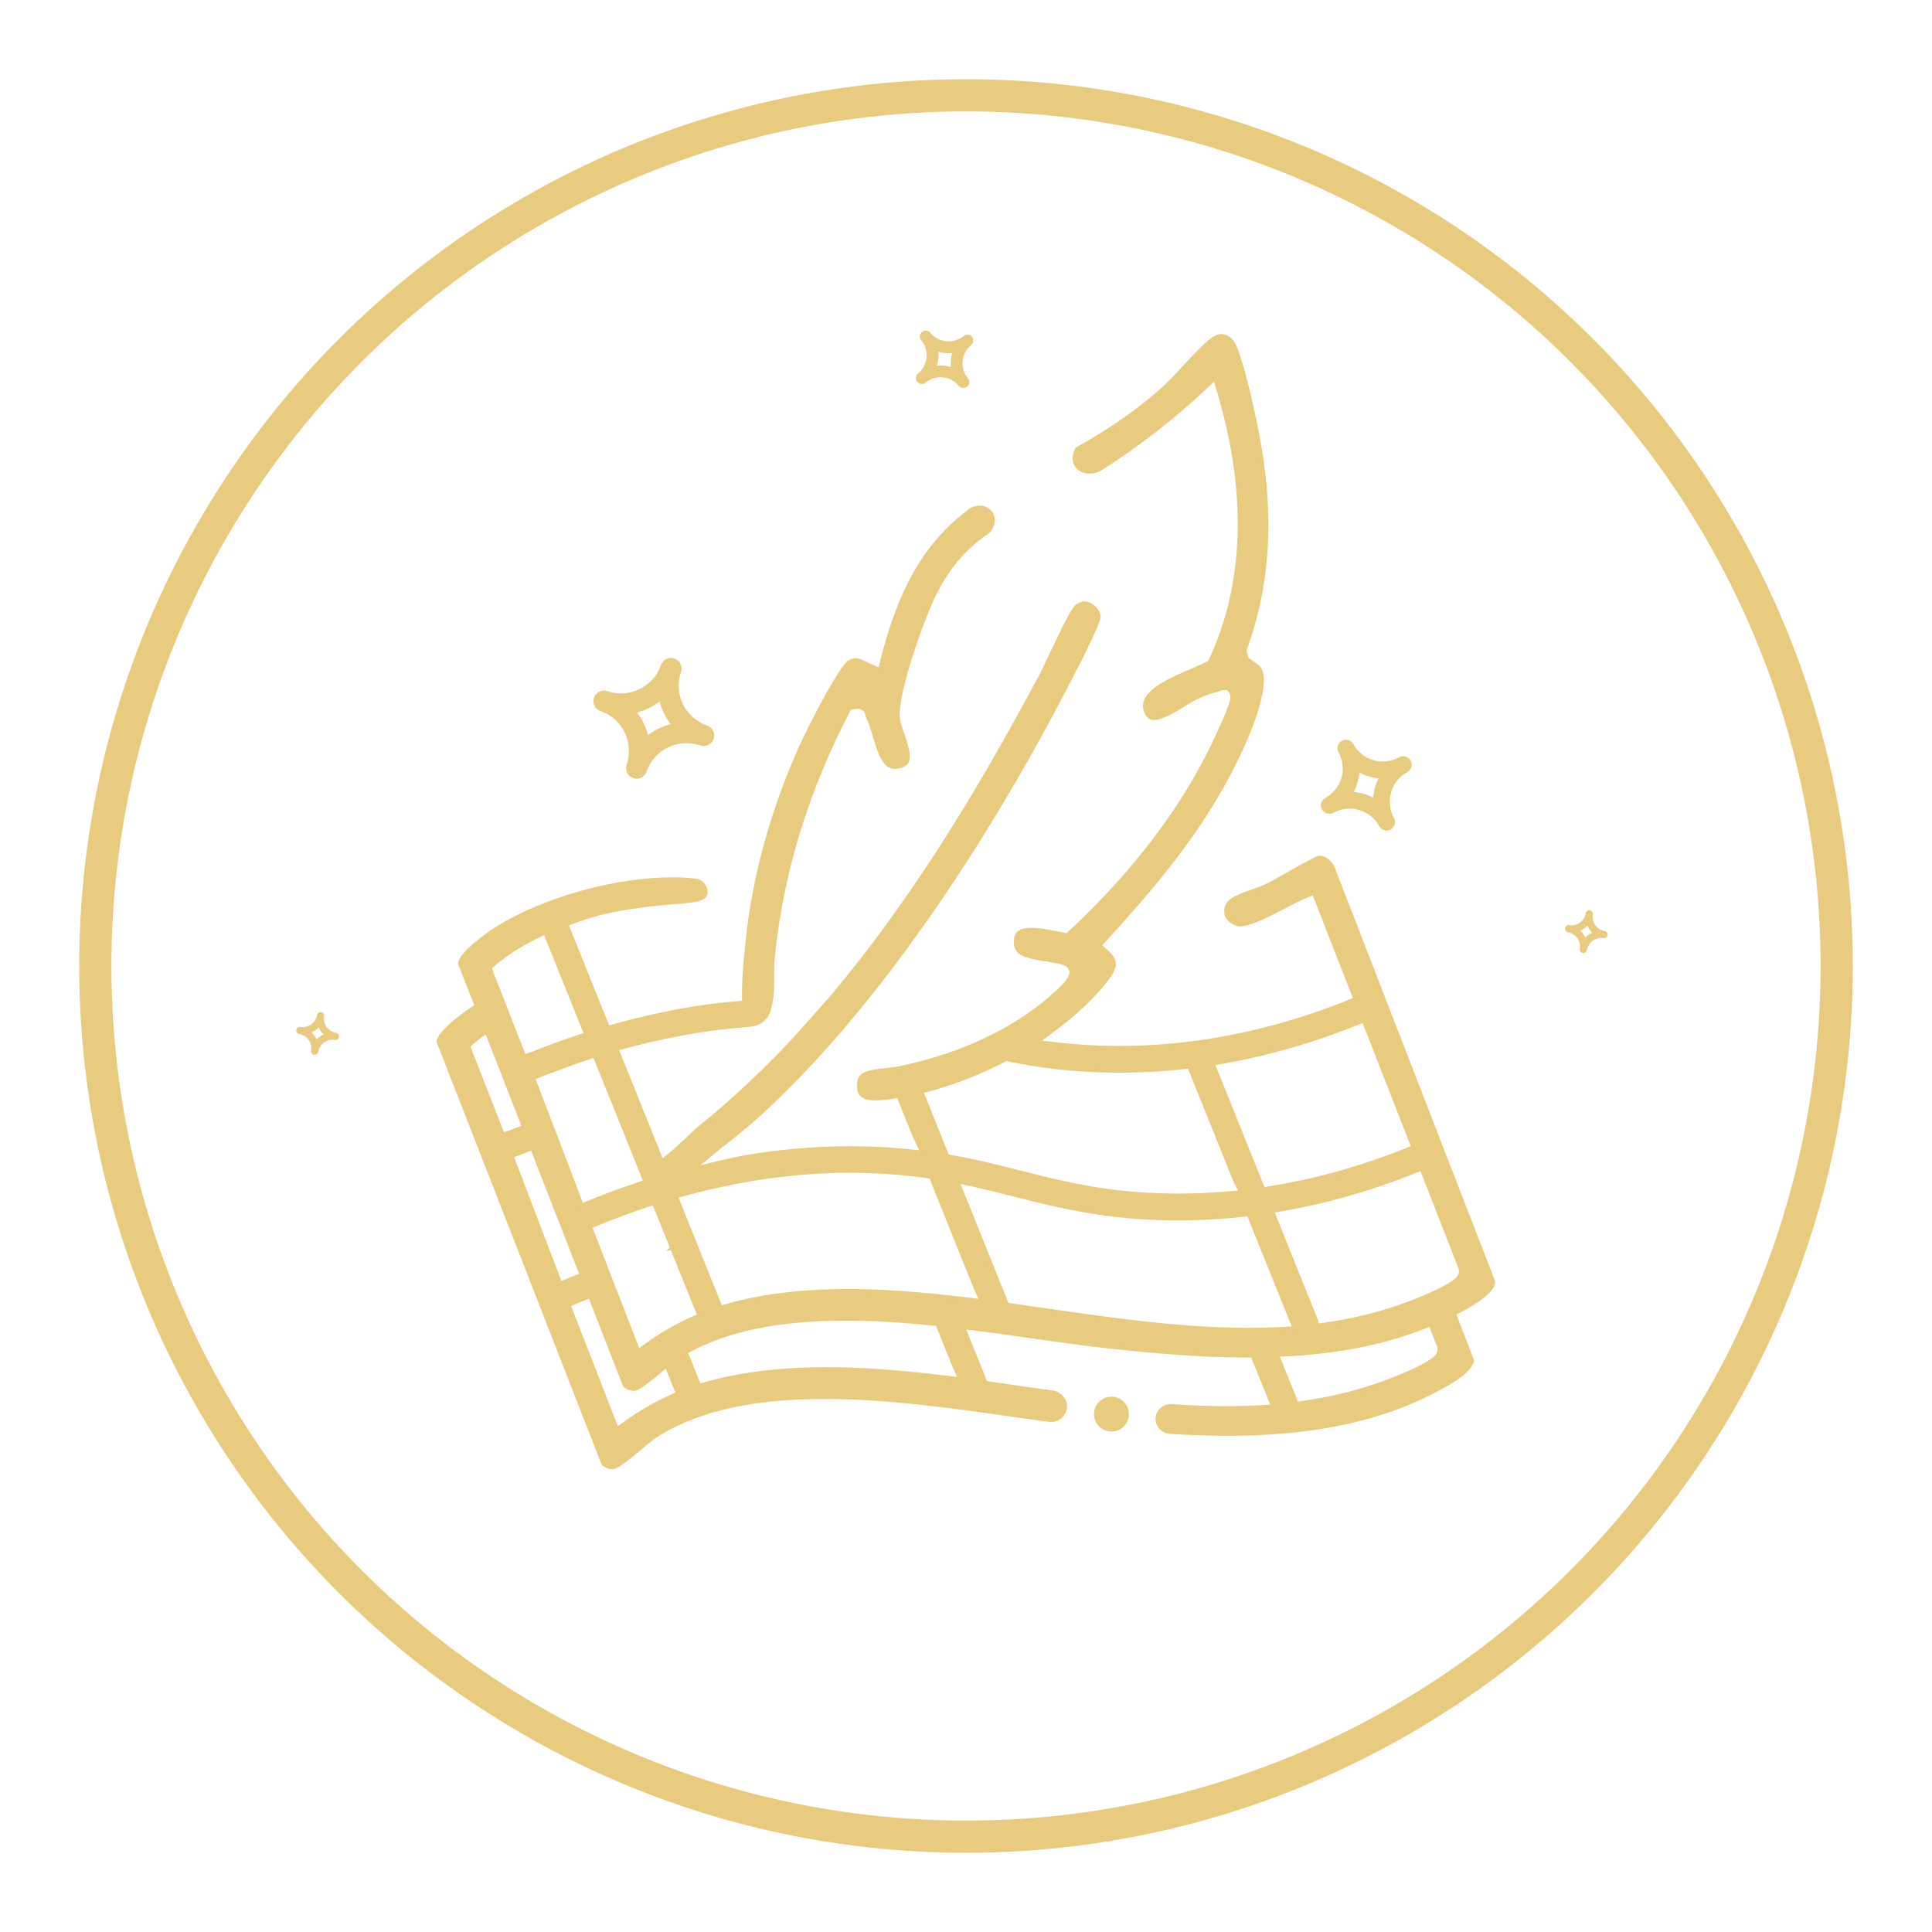
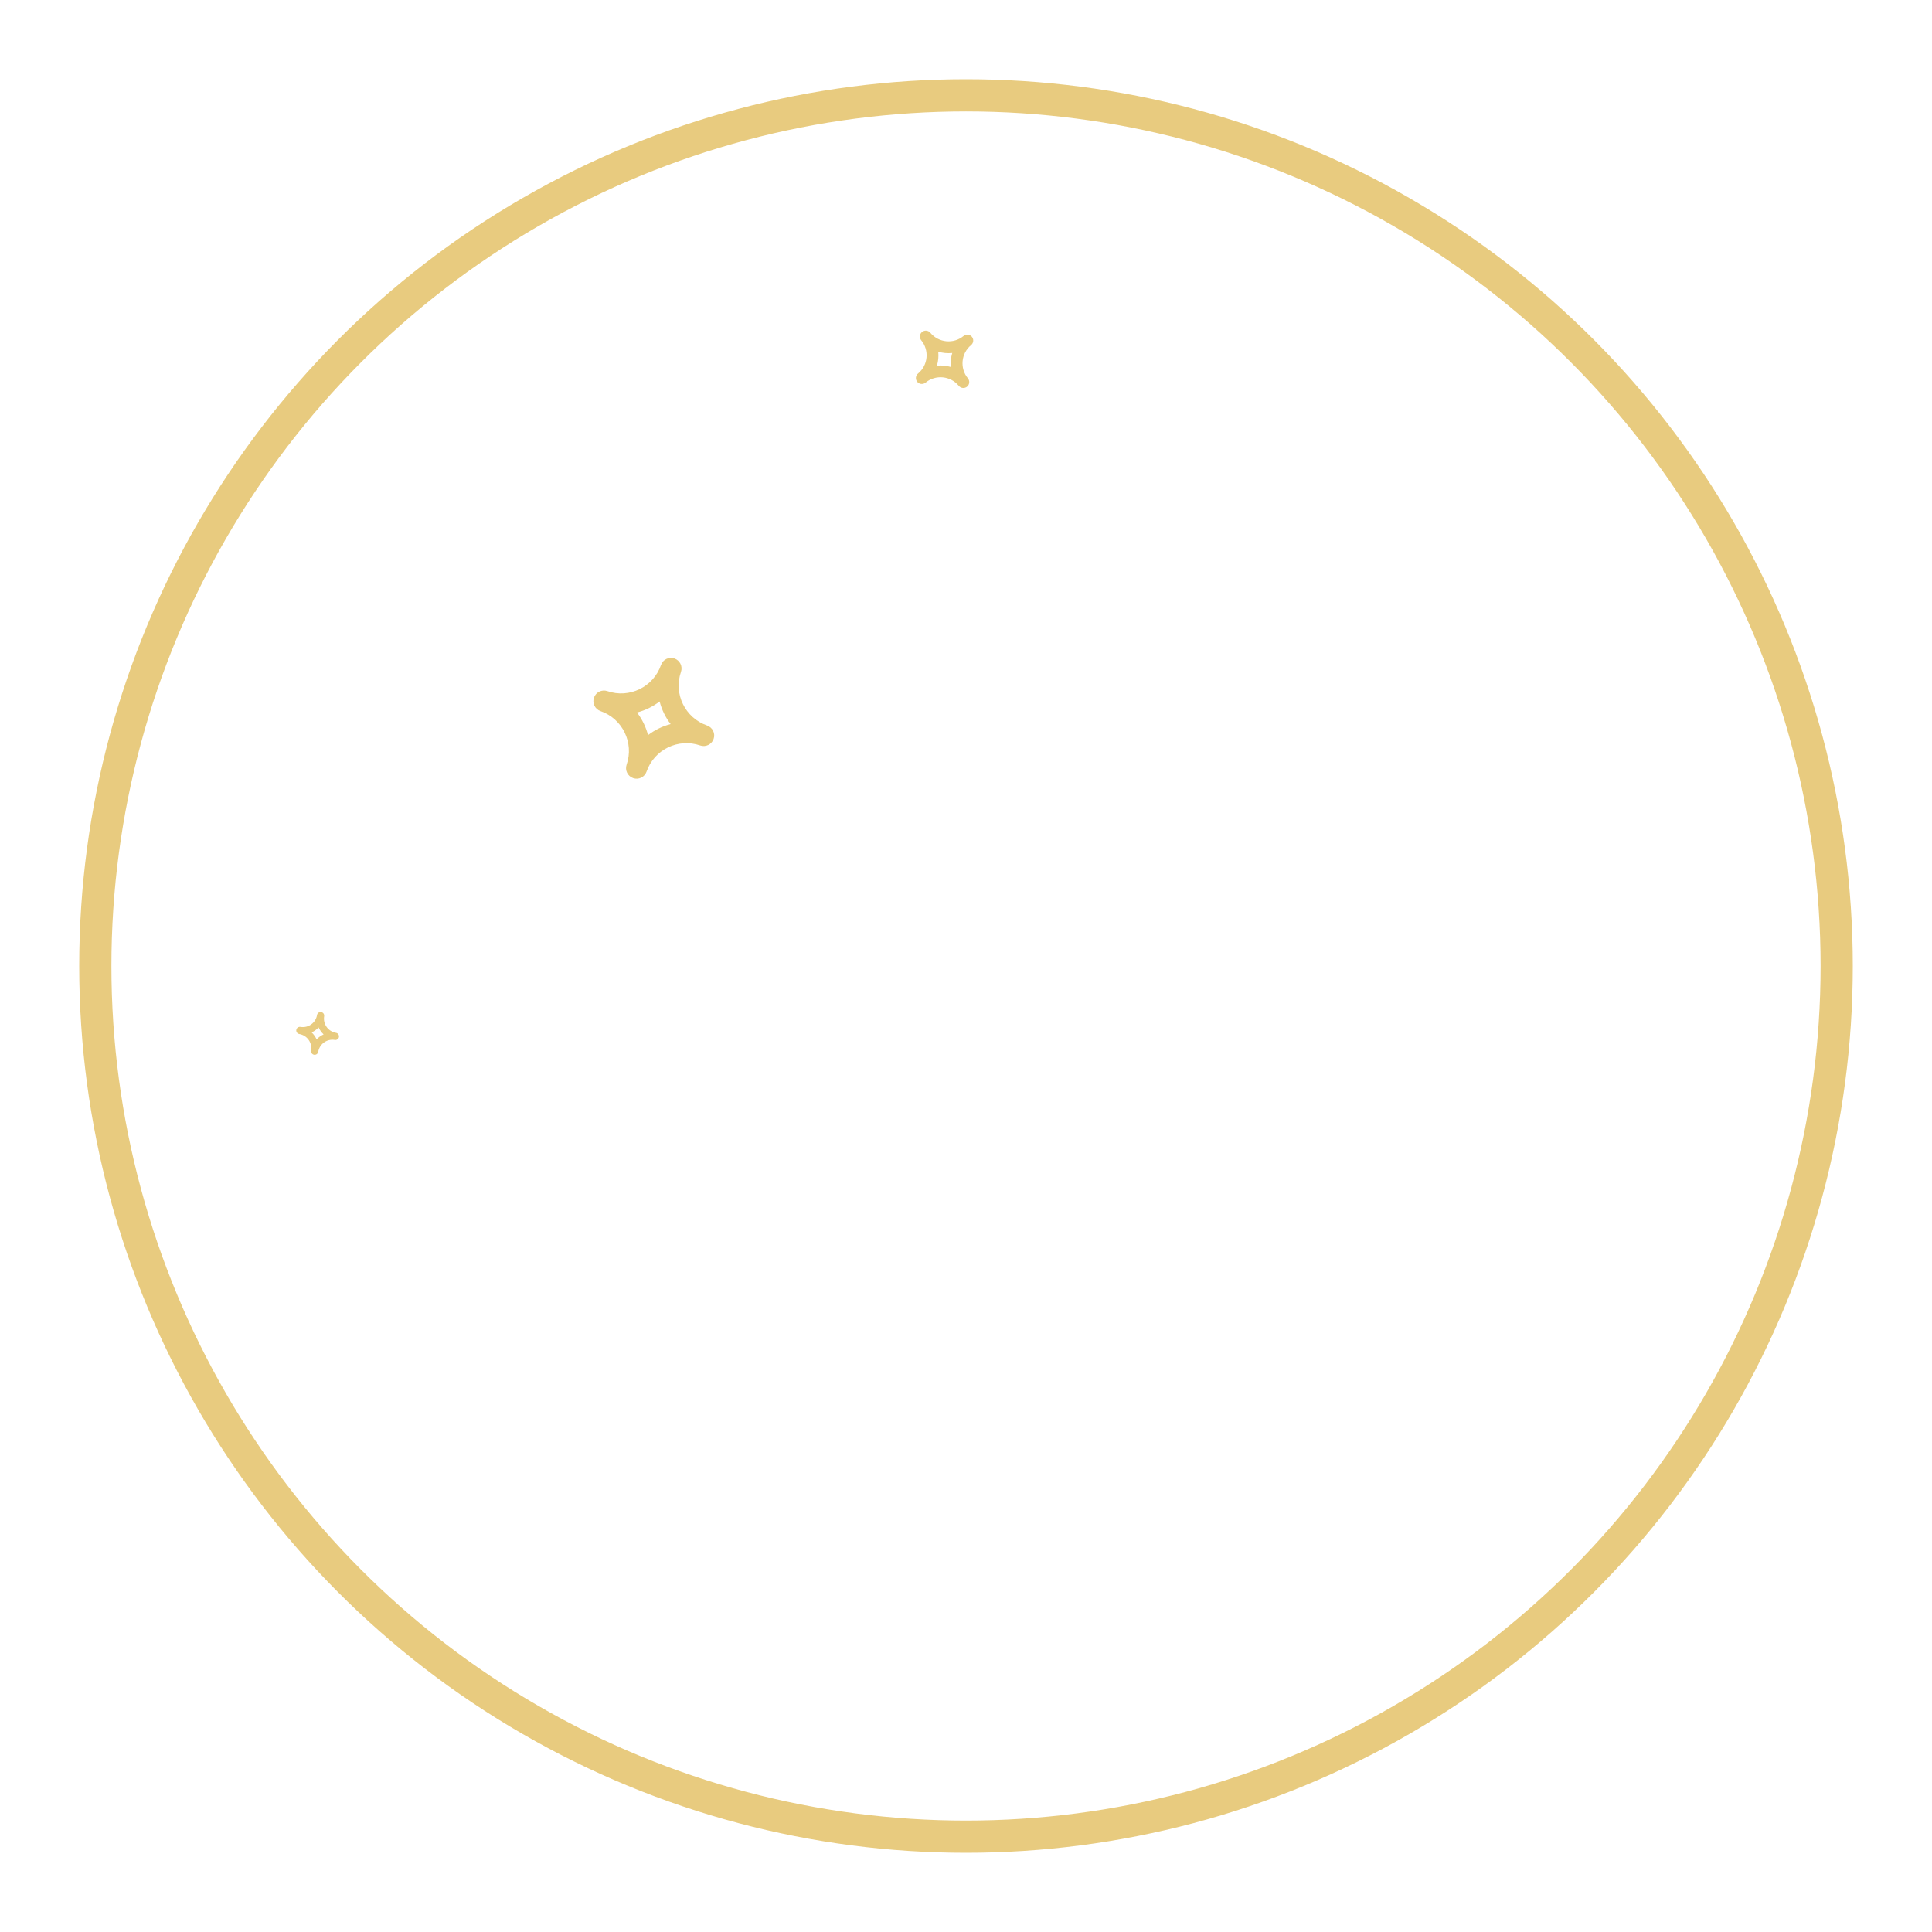
<svg xmlns="http://www.w3.org/2000/svg" id="Layer_1" data-name="Layer 1" viewBox="0 0 600 600">
  <defs>
    <style>
      .cls-1 {
        fill: none;
        stroke-linecap: round;
        stroke-linejoin: round;
        stroke-width: 10px;
      }

      .cls-1, .cls-2 {
        stroke: #e8cb7f;
      }

      .cls-2 {
        stroke-miterlimit: 10;
      }

      .cls-2, .cls-3 {
        fill: #e8cb7f;
      }
    </style>
  </defs>
  <circle class="cls-1" cx="300" cy="300" r="270.4" />
  <path class="cls-3" d="M221.62,229.48c.6-1.71-.32-3.57-2.03-4.17-6.83-2.36-10.47-9.83-8.11-16.65.59-1.71-.32-3.57-2.03-4.17-1.71-.6-3.57.32-4.17,2.03-2.36,6.83-9.83,10.47-16.65,8.11-1.71-.59-3.57.32-4.17,2.03-.6,1.71.32,3.57,2.03,4.17,6.83,2.36,10.47,9.83,8.11,16.65-.59,1.71.32,3.57,2.03,4.17,1.71.6,3.57-.32,4.17-2.03,2.36-6.83,9.83-10.47,16.65-8.11,1.71.59,3.57-.32,4.17-2.03ZM201.25,228.29c-.66-2.55-1.83-4.93-3.42-7.02,2.55-.66,4.93-1.83,7.02-3.42.66,2.55,1.82,4.93,3.42,7.02-2.55.66-4.93,1.83-7.02,3.42Z" />
-   <path class="cls-3" d="M438.08,236.23c-.7-1.27-2.29-1.73-3.56-1.03-5.07,2.79-11.46.94-14.24-4.13-.7-1.27-2.29-1.73-3.56-1.03-1.27.7-1.73,2.29-1.03,3.56,2.79,5.07.94,11.46-4.13,14.24-1.27.7-1.73,2.29-1.03,3.56.7,1.27,2.29,1.73,3.56,1.03,5.07-2.79,11.46-.94,14.24,4.13.7,1.27,2.29,1.73,3.56,1.03,1.27-.7,1.73-2.29,1.03-3.56-2.79-5.07-.94-11.46,4.13-14.24,1.27-.7,1.73-2.29,1.03-3.56ZM426.43,247.69c-1.87-.98-3.91-1.56-6.01-1.74.98-1.87,1.56-3.91,1.74-6.01,1.87.98,3.91,1.57,6.01,1.74-.98,1.87-1.56,3.91-1.74,6.01Z" />
  <path class="cls-3" d="M301.83,104.59c-.64-.78-1.8-.89-2.58-.25-3.12,2.57-7.74,2.13-10.32-.99-.64-.78-1.8-.89-2.58-.25-.78.64-.89,1.8-.25,2.58,2.57,3.12,2.13,7.74-.99,10.32-.78.64-.89,1.8-.25,2.58.64.78,1.8.89,2.58.25,3.12-2.57,7.74-2.13,10.32.99.64.78,1.8.89,2.58.25.78-.64.89-1.8.25-2.58-2.57-3.12-2.13-7.74.99-10.32.78-.64.89-1.8.25-2.58ZM295.32,113.97c-1.41-.43-2.89-.56-4.35-.41.43-1.41.56-2.89.41-4.35,1.41.43,2.89.57,4.35.41-.43,1.41-.56,2.89-.41,4.35Z" />
-   <path class="cls-3" d="M499.27,290.44c.1-.61-.31-1.19-.92-1.29-2.44-.41-4.09-2.72-3.68-5.15.1-.61-.31-1.19-.92-1.29-.61-.1-1.19.31-1.29.92-.41,2.44-2.72,4.09-5.15,3.68-.61-.1-1.19.31-1.29.92-.1.61.31,1.19.92,1.29,2.44.41,4.09,2.72,3.68,5.15-.1.61.31,1.19.92,1.29.61.1,1.19-.31,1.29-.92.41-2.44,2.72-4.09,5.15-3.68.61.1,1.19-.31,1.29-.92ZM492.33,291.19c-.37-.82-.9-1.56-1.55-2.17.82-.37,1.56-.9,2.17-1.55.37.82.89,1.56,1.55,2.17-.82.37-1.56.9-2.17,1.55Z" />
  <path class="cls-3" d="M105.27,322.04c.1-.61-.31-1.19-.92-1.29-2.44-.41-4.09-2.72-3.68-5.15.1-.61-.31-1.19-.92-1.29-.61-.1-1.19.31-1.29.92-.41,2.44-2.72,4.09-5.15,3.68-.61-.1-1.19.31-1.29.92-.1.61.31,1.19.92,1.29,2.44.41,4.09,2.72,3.68,5.15-.1.61.31,1.19.92,1.29.61.1,1.19-.31,1.29-.92.41-2.44,2.72-4.09,5.15-3.68.61.1,1.19-.31,1.29-.92ZM98.33,322.79c-.37-.82-.9-1.56-1.55-2.17.82-.37,1.56-.9,2.17-1.55.37.82.89,1.56,1.55,2.17-.82.37-1.56.9-2.17,1.55Z" />
-   <path class="cls-2" d="M414.24,269.98h0c-.65-1.65-2.19-3.63-4.42-3.76h-.1s-.09.03-.09.03c-1.57.53-6.95,3.57-10.16,5.39l-.74.42c-2.27,1.29-4.23,2.39-5.31,2.91-1.45.7-3.11,1.27-4.58,1.77-6.24,2.15-8.88,3.52-7.97,7.55.28,1.28,2.61,2.91,4.17,2.91,3.32-.06,8.99-3.02,13.56-5.4l.1-.05c2.55-1.33,4.96-2.58,6.95-3.38l2.33-.92,12.81,32.78-2.29.93c-1.35.55-2.78,1.1-4.24,1.64-2.28.86-4.65,1.71-7.06,2.52-.41.14-.82.28-1.23.41l-.65.21c-3.97,1.29-8.01,2.47-12.02,3.49-5.62,1.46-11.46,2.68-17.38,3.62-.41.07-.82.13-1.23.2l-.92.14c-3.61.53-7.19.95-10.65,1.24-.75.08-1.49.14-2.21.19-6.28.48-12.69.62-18.87.42-3.19-.1-6.18-.28-8.92-.53-1.35-.11-2.8-.26-4.55-.46l-6.25-.7,5.03-3.78c.83-.62,1.65-1.25,2.46-1.88l.21-.18c3.25-2.53,6.24-5.22,8.9-8,1.14-1.18,2.22-2.38,3.31-3.68.72-.85,1.31-1.58,1.78-2.22,1.44-1.94,2.08-3.39,2.02-4.56-.02-.44-.09-1.79-2.54-3.96l-1.9-1.68,1.72-1.88c13.2-14.43,26.76-30.23,36.56-47.99,9.33-16.9,13.85-30.95,11.51-35.79-.4-.81-1.29-1.42-2.35-2.13l-.35-.24c-.23-.15-.46-.31-.68-.47l-.67-.49-.77-2.53.28-.78c7.38-20.42,8.53-42.48,3.51-67.49-.89-4.41-3.6-17.84-6.6-25.7-.93-2.42-2.56-3.87-4.36-3.87-1.08,0-2.27.51-3.42,1.47-2.39,1.98-4.98,4.77-7.78,7.79-2.7,2.9-5.5,5.91-8.27,8.31-8.74,7.55-17.05,12.81-25.49,17.56-.97,1.73-1.12,3.75-.21,5.18,1.35,2.14,5.01,2.89,8.02.81,11.24-7.18,21.83-15.4,32.09-24.98l2.95-2.76,1.15,3.87c9.37,31.43,8.55,59.46-2.43,83.3l-.35.76-.74.39c-1.37.73-3.1,1.48-5.05,2.3-8.63,3.68-16.2,7.44-14.02,12.82.68,1.68,1.5,2.02,2.51,2.02,2.58,0,6.51-2.42,9.43-4.22,1.51-.93,2.93-1.81,4.15-2.36,2.17-.98,4.41-1.76,6.65-2.31l.11-.04c.21-.11.69-.35,1.34-.35l1.28.02.75.96c.83,1.06.54,2.21.32,3.06-.63,2.53-2.26,6.04-3.57,8.88l-.6,1.33c-9.66,21.36-25.09,42.02-45.87,61.41l-.92.86-1.24-.23c-.6-.11-1.26-.24-1.97-.39-2.85-.58-7.1-1.38-9.8-.93-2.18.39-2.69,1.36-2.91,2.36-.11.47-.17,1.04-.15,1.65.03,1.24.4,1.88.72,2.29.3.41.73.76,1.32,1.09,1.66.94,4.17,1.38,6.61,1.76l.82.13c2.08.33,4.23.66,6.08,1.38l.54.21.39.43c1.84,2,.08,4.32-1.89,6.33-.65.67-1.33,1.3-1.79,1.73l-.77.71c-1.27,1.16-2.55,2.24-3.92,3.31l-.84.64c-1.59,1.24-3.32,2.47-5.29,3.75-1.15.75-2.3,1.46-3.34,2.06-1.22.73-2.3,1.33-3.39,1.9-1.52.82-3.14,1.64-5.11,2.57-3.04,1.42-6.35,2.78-9.83,4.02l-.29.09c-1.31.46-2.74.93-4.35,1.43-.5.16-1.01.31-1.51.45-1.23.36-2.53.73-3.83,1.07l-2.29.57c-1.18.29-2.48.58-4.07.91-1.29.27-2.71.41-4.08.56l-.3.03c-.84.09-1.7.17-2.52.3-1.47.22-3.55.62-4.7,1.58-.53.45-.84.97-.98,1.68-.07.31-.11.66-.12,1.09v.21s.09.1.09.1v.99c.23,1.6.99,2.16,1.7,2.5.84.39,2.03.59,3.54.59,1.66,0,3.48-.25,5.05-.48l1.95-.29,5.26,13.04,2.12,4.28-5-.5c-.78-.08-1.56-.16-2.37-.22-1.02-.09-2.04-.16-3.06-.23-1.02-.07-2.03-.13-3.07-.17-.98-.05-1.98-.1-2.98-.13h0l-.76-.02h0c-1.6-.03-3.23-.07-4.84-.07h-.51c-1.34,0-2.69.02-4.03.05-5.61.14-11.18.52-16.56,1.12-.59.06-1.19.13-1.77.2l-.6.07c-4,.49-8.14,1.13-12.31,1.9l-12.92,3.04c2.81-2.31,5.62-4.61,8.43-6.92l.16-.12c.29-.21.56-.42.85-.65l.09-.06c1.39-1.09,2.92-2.33,4.97-4.01,1.98-1.63,3.76-3.14,4.88-4.14.09-.08.18-.16.24-.22l.12-.11c1.3-1.17,2.62-2.4,4.16-3.87,2.16-2.04,4.38-4.23,6.6-6.49,1.02-1.02,2.04-2.07,3.05-3.13l.11-.12c.92-.96,1.84-1.94,2.77-2.95.43-.45.86-.91,1.27-1.36l.46-.5c1.54-1.69,3.03-3.35,4.55-5.07,1-1.14,2-2.29,3-3.47.59-.67,1.15-1.35,1.73-2.04l.1-.12c.54-.63,1.08-1.27,1.61-1.91l.18-.22c.56-.65,1.1-1.33,1.69-2.05l2.04-2.5c.62-.76,1.23-1.52,1.8-2.23l.06-.09c.58-.71,1.15-1.44,1.7-2.13l1.51-1.94c.85-1.07,1.68-2.17,2.51-3.26l4.97-6.64c.08-.12.18-.26.28-.39,1.29-1.75,2.57-3.52,3.84-5.32,15.42-21.61,30.69-46.64,44.17-72.37l.67-1.28c8.84-16.81,10.98-22.08,11.21-23.53v-.05s0-.05,0-.05c-.05-1.02-.68-2.15-1.69-3.02-.93-.81-2.05-1.26-3.04-1.26-.1,0-.21,0-.31.02l-.12.03c-.43.15-1.56.74-1.94,1.03-1.32,1.23-4.53,7.86-7.81,14.85l-.16.33c-1.21,2.57-2.25,4.79-2.94,6.08-15.67,29.4-29.72,52.59-44.22,72.99-1.32,1.88-2.68,3.77-4.17,5.78l-.23.31c-1,1.36-2.01,2.72-3.01,4.04-.31.43-.62.85-.94,1.27l-.2.26c-.63.83-1.27,1.66-1.91,2.48l-1.67,2.15c-.26.34-.52.67-.78,1l-1.93,2.42c-.46.59-.92,1.16-1.38,1.72-1.04,1.29-2.09,2.56-3.13,3.81l-1.85,2.22-10.87,12.22c-4.01,4.33-8.17,8.55-12.36,12.55l-1.94,1.84c-.24.23-.49.46-.74.7l-.84.78c-.41.38-.84.78-1.29,1.18-.16.14-.31.29-.48.43-.34.31-.7.63-1.07.96-.12.11-.24.22-.36.33l-.03.03-.52.49c-.08.07-.16.14-.21.19l-.39.33c-1.27,1.14-2.55,2.25-3.84,3.35-1.34,1.14-2.85,2.4-4.6,3.82l-1.94,1.58c-1.52,1.5-2.85,2.75-3.9,3.72-1.2,1.11-2.22,2.05-3.63,3.26-1.31,1.12-2.45,2.03-3.31,2.7-1.93-4.79-3.86-9.58-5.79-14.38h0s-1.71-4.25-1.71-4.25l-6.46-16.05,2.7-.74h0c.59-.16,1.17-.32,1.76-.47l.71-.19c3.2-.84,6.27-1.56,9.12-2.15l.15-.03.22-.22h.83c2.04-.44,4.25-.86,6.73-1.3,4.36-.75,8.62-1.34,12.66-1.77.25-.03.63-.06,1.18-.1,1.02-.08,2.6-.21,4.94-.45.96-.1,2.55-.27,4.01-1.4.27-.21.8-.66,1.3-1.35.49-.69.88-1.5,1.31-3.42.2-.89.47-2.32.6-4.16l.02-.72c.02-.46.03-.93.04-1.39.01-.7.02-1.39.02-2.07v-1.04c0-1.96.02-3.68.15-4.92l.08-.92c.01-.08.03-.18.02-.23l.03-.28c.19-1.91.44-3.94.75-6.2.24-1.78.52-3.61.86-5.63.03-.2.06-.4.1-.6,3.63-21.53,10.64-42.14,21.44-63l.56-1.08,1.2-.23c.46-.09.86-.13,1.22-.13,1.21,0,2.7.67,2.94,2.56l.05.16c.91,1.85,1.57,4.07,2.21,6.21,1.75,5.86,3.15,9.7,6.41,9.7.5,0,1.04-.08,1.63-.23,1.6-.41,1.99-1.12,2.13-1.36.95-1.77-.12-5.18-1.43-8.91-.58-1.67-1.08-3.11-1.26-4.37-1.13-7.85,8.14-32.78,11.47-39.29,4.73-9.27,10.3-14.83,16.54-19.06,1.63-1.74,1.85-4.22.76-5.78-1.38-1.99-4.85-2.47-7.18-.28-16.12,12.11-22.56,29.97-26.7,46.1l-.73,2.83-2.69-1.15c-.46-.2-.89-.41-1.31-.61l-.48-.23c-2.14-1.06-2.96-1.44-4.87-.46-2.77,1.79-11.4,18.21-15.18,26.55-7.31,16.16-12.6,33.63-15.31,50.49l-.02.12c-.09.53-.17,1.06-.25,1.62l-.14.9c-.31,2.21-.55,4.15-.77,6.11-.09.78-.17,1.56-.24,2.32l-.19,2.02c-.05.57-.11,1.18-.17,1.81l-.24,2.76c-.2,2.57-.33,4.86-.37,6.81,0,.67,0,1.31,0,1.93l.04,2.34-2.34.19c-1.25.11-2.52.25-3.82.39-.79.08-1.6.17-2.38.26-3.97.49-8.1,1.13-12.29,1.9-5.61,1.05-11.24,2.33-16.73,3.8-.79.21-1.57.42-2.36.65l-2.18.63-4.85-12.07h0s-2.12-5.27-2.12-5.27l-5.87-14.6c4.54-1.84,9.12-3.24,13.64-4.19,6.94-1.47,15.19-2.23,15.28-2.24,1.59-.16,3.08-.28,4.44-.39,5.82-.48,9.33-.77,9.81-2.72.27-1.08-.4-2.7-1.47-3.53-.51-.38-1.13-.62-1.83-.71-2.23-.25-4.63-.38-7.13-.38-20.03,0-45.3,7.88-58.8,18.32-3.03,2.34-6.59,5.33-7.22,7.72l-.04.16,5.17,13.24c-1.63,1.02-3.17,2.08-4.56,3.15-3.03,2.34-6.59,5.33-7.22,7.72l-.04.16,51.19,131.12.06.14.13.09c.95.65,1.94,1.01,2.77,1.01h.13c1.32-.2,4.33-2.52,8.44-5.96,2.28-1.91,4.3-3.57,5.88-4.54,12.62-7.63,29.39-11.34,51.28-11.34,19.67,0,40.34,2.95,58.57,5.55l.34.05c3.98.56,7.84,1.11,11.57,1.61,2.51-.08,4.46-2.13,4.45-4.45,0-2.08-1.59-3.95-3.78-4.35-2.97-.41-5.93-.82-8.87-1.25l-3.62-.52c-2.33-.34-4.67-.67-7-1l-1.43-.2-6.89-17.1c7.57.91,14.95,1.95,21.88,2.94l.4.06c8.04,1.14,15.63,2.22,22.53,2.96,13.82,1.49,28.68,2.86,43.79,2.86.35,0,.7,0,1.04,0l6.26,15.56-3.47.21c-3.61.21-7.3.31-10.94.31-5.42,0-10.91-.23-16.42-.61-2.49-.45-4.81,1.38-5,3.75-.18,2.31,1.72,4.45,4.2,4.48,5.82.35,11.72.58,17.67.58,24.45,0,44.33-3.81,60.78-11.64l.33-.17c9.59-4.56,14.59-8.31,14.87-11.13v-.12s-5.55-14.33-5.55-14.33c7.83-3.97,11.94-7.27,12.2-9.82v-.12s-49.66-128.03-49.66-128.03ZM379.79,329.84c5.67-.99,11.33-2.24,16.83-3.71,3.68-.97,7.61-2.14,11.68-3.47l1.07-.36h0s.45-.15.45-.15c2.56-.87,4.88-1.69,7.06-2.54,0,0,.02,0,.03-.01l.45-.17h0c1.26-.48,2.51-.95,3.75-1.45l2.34-.93,15.32,39.19-2.3.92c-1.45.58-2.9,1.14-4.35,1.68-.61.23-1.2.45-1.79.66-.16.06-.32.11-.48.17-.42.15-.84.3-1.25.45-.17.06-.33.12-.5.17-.4.14-.79.28-1.18.41-.15.05-.3.1-.44.15-.29.1-.58.2-.87.29h0s-.44.15-.44.15c0,0,0,0,0,0l-.5.16h0c-.34.12-.67.24-1.02.35-4.01,1.32-8.05,2.49-12.02,3.5-5.54,1.43-11.35,2.64-17.29,3.59l-1.97.32-7.28-18.09-.02-.06-.02-.05-.31-.78-2.2-5.49h0s-5.78-14.36-5.78-14.36l3.04-.53ZM286.26,339.04l2.72-.73c1.62-.44,2.94-.82,4.15-1.22,1.97-.63,3.83-1.27,5.69-1.96l.26-.1c4.35-1.65,8.61-3.54,12.64-5.62l.78-.41.87.18c3.91.81,7.71,1.46,11.61,1.98,4.4.6,8.96,1.02,13.54,1.24,1.06.05,2.16.1,3.28.14,7.81.24,15.72,0,23.48-.75l3.99-.43,6.01,14.92h0s2.78,6.91,2.78,6.91h0s5.55,13.78,5.55,13.78l1.63,3.19-3.86.33c-.72.06-1.42.12-2.13.17-1,.08-1.99.15-3,.2-1.03.07-2.1.12-3.19.17-.29.01-.59.02-.89.03-.85.03-1.7.06-2.58.08h0s-.01,0-.01,0h-.52c-2.72.07-5.31.05-8.67-.06-2.97-.09-5.97-.26-8.92-.52-4.73-.41-9.37-1.03-14.21-1.9-7.11-1.27-13.37-2.85-20-4.53l-1.79-.45c-1.99-.51-4.01-1.01-6.07-1.51l-.36-.02-.22-.11-.11-.04c-4.76-1.14-8.92-2.02-13.08-2.78l-1.36-.24-.14-.34h0s-.5-1.25-.5-1.25l-7.38-18.36ZM203.05,373.74l4.59,11.41.95,2.36-.19.19.25-.05,8.38,20.82-2.18.99c-1.63.73-3.27,1.55-4.98,2.47h0s-.49.26-.49.26c-1.86,1.01-3.71,2.12-5.5,3.3l-.34.22h0c-.87.58-1.75,1.19-2.63,1.83l-2.63,1.89-7.57-19.5h0s-2.48-6.38-2.48-6.38l-4.86-12.54,3.2-1.3s.02,0,.02,0c.04-.01.07-.03.11-.05.04-.02.08-.03.12-.05.39-.16.77-.32,1.17-.48.02,0,.03-.01.05-.02h0s.06-.03.09-.04c.15-.06.31-.12.46-.18.03-.01.07-.03.1-.04h0s.44-.16.44-.16c0,0,0,0,.01,0l.48-.18h0c.49-.2,1-.39,1.5-.59.34-.13.68-.26,1.03-.4.94-.35,1.91-.71,2.88-1.06l.06-.02c2.13-.76,4.01-1.41,5.72-1.96l2.23-.74ZM182.38,328.66l2.22-.74,7.44,18.49.64,1.6h0s7.63,18.95,7.63,18.95l-2.52.84c-1.66.56-3.33,1.14-4.99,1.73h0s-.45.16-.45.16c-1.9.68-3.89,1.43-5.91,2.21l-.04.02-.97.38c-.47.19-.95.38-1.41.58l-3.29,1.33-1.58-4.13c-.07-.17-.13-.35-.2-.52-.26-.68-.52-1.37-.78-2.05,0-.02-.01-.04-.02-.06-1.73-4.52-3.45-9.03-5.17-13.55h0s-.18-.48-.18-.48c-.05-.13-.1-.26-.15-.39l-.03-.07h0c-.53-1.37-1.05-2.74-1.57-4.12l-.33-.87h0l-.18-.46-.18-.48h0c-1.52-3.95-3.02-7.91-4.53-11.86l-.14-.36c1.32-.52,2.65-1.04,4-1.55l1.03-.39c1.98-.75,3.94-1.48,5.91-2.18,1.93-.71,3.85-1.39,5.76-2.04ZM164.28,292.19c.83-.44,1.69-.88,2.55-1.28l2.41-1.17,12.64,31.4-2.53.84c-1.73.57-3.46,1.18-4.99,1.73h0s-.45.16-.45.16c-.89.32-1.82.66-2.77,1.02-.39.14-.79.3-1.18.45-.5.19-.99.37-1.5.57h0s-.4.16-.4.16c-.02,0-.04.01-.06.02l-.3.12-.63.24c-.48.19-.95.38-1.42.58l-2.8.91-4.62-11.81h0s-.16-.4-.16-.4l-.23-.59c-.82-2.09-1.64-4.18-2.46-6.28l-.09-.23-.11-.27h0s-2.34-5.99-2.34-5.99c-.21-.61-.43-1.24-.63-1.86,3.74-3.26,7.8-6.05,12.08-8.32ZM156.2,352.21c-3.34-8.52-6.69-17.06-10.01-25.57-.21-.61-.43-1.23-.63-1.85,1.77-1.55,3.62-2.99,5.52-4.31l11.49,29.43c-.68.26-1.36.52-2.04.78l-.1.04c-.49.19-.98.39-1.42.58l-2.8.91ZM159.03,359.09c1.33-.52,2.66-1.04,4.01-1.55.73-.28,1.46-.55,2.18-.82l15.29,39.17c-.58.22-1.16.44-1.74.67l-.12.05c-.43.17-.86.35-1.29.53l-3.29,1.33-15.05-39.38ZM208.2,433.73c-4.91,2.21-9.6,4.93-13.95,8.08l-2.62,1.89-14.91-38.42,3.13-1.28c.51-.21,1.02-.42,1.54-.63.59-.24,1.19-.46,1.78-.69l10.81,27.69.13.09c.95.65,1.94,1.01,2.77,1.01h.13c1.32-.2,4.33-2.52,8.44-5.96l.61-.51c.31-.26.61-.5.91-.75l3.41,8.47-2.18.99ZM293.65,427.7c-14.61-1.79-26.35-2.62-36.94-2.62-11.29,0-21.33.95-30.67,2.89-2.22.46-4.45,1.01-6.63,1.65l-2.18.62-4.14-10.28c12.4-6.94,28.59-10.32,49.51-10.32,8.4,0,17.71.55,28.45,1.67l5.2,12.93,1.78,4-4.38-.54ZM300.3,403.43h0c-1.63-.2-3.22-.39-4.78-.57h0s-.3-.03-.3-.03c-2.44-.27-4.81-.52-7.09-.73-.03,0-.06,0-.09,0l-.72-.07h0c-8.79-.82-16.64-1.22-23.96-1.22-11.3,0-21.33.95-30.67,2.89-2.23.46-4.46,1.02-6.63,1.65l-2.18.62-5.55-13.78h0l-2.78-6.92h0l-5.49-13.66,5.05-1.38c3.19-.83,6.17-1.54,9.12-2.16l1.19-.25c2.1-.44,4.36-.88,6.72-1.29,4.22-.73,8.49-1.33,12.68-1.77,1.78-.2,3.78-.38,6.09-.56,4.3-.32,8.65-.48,12.94-.48h.68c2.43,0,4.88.07,7.3.18,1.97.08,4.04.21,6.33.4l1.65.15c2.57.24,5.18.53,7.78.89l1.55.22.46,1.42,13.27,32.99,1.78,4-4.38-.54ZM393.14,412.79c-1.97.05-3.88.08-5.69.08-.35,0-.69,0-1.05,0l-.76-.02h0c-20-.16-40.77-3.15-60.88-6.05l-3.5-.5c-2.33-.34-4.67-.67-7-1l-1.43-.2-3.85-9.56h0s-3.37-8.38-3.37-8.38h0s-8.12-20.16-8.12-20.16l4.62,1.02c4.55,1,8.79,2.06,13.11,3.16.25.06.49.12.67.17,7.91,2,16.87,4.28,27.43,5.69,4.48.6,8.91,1,13.54,1.23,1.06.06,2.16.1,3.28.14,2.2.07,4.46.1,6.63.09,1.58,0,3.06-.03,4.48-.08.29,0,.59-.02.88-.03,1.65-.05,3.27-.13,4.86-.23.61-.04,1.22-.07,1.81-.11l.68-.05h0c1.37-.11,2.74-.21,4.11-.34.43-.04.85-.09,1.29-.14l2.83-.29,6,14.89h0s.82,2.03.82,2.03l7.34,18.22-3.48.21c-1.71.1-3.47.17-5.25.23ZM444.98,422.22l-.2.13c-2.89,2.16-8.96,4.7-13.55,6.45-8.31,3.17-16.99,5.38-26.53,6.74l-2.08.29-.63-1.93-5.24-13.02c18.42-.74,33.96-3.84,47.44-9.46l2.52,6.45c.42,1.14.45,2.82-1.73,4.35ZM451.62,397.95l-.19.12c-.82.61-1.96,1.29-3.37,2.03-1.74.91-3.95,1.92-6.59,3.01-1.25.51-2.46.99-3.59,1.42-8.31,3.18-16.99,5.38-26.53,6.74l-2.08.29-.63-1.93-4.91-12.22h0l-.95-2.36-1.43-3.55-6.16-15.32,3.04-.53c5.71-1,11.34-2.24,16.73-3.68,3.84-1.01,7.78-2.18,11.69-3.47.03,0,.05-.02.08-.02.2-.07.4-.14.61-.21h0s.45-.15.45-.15c2.57-.86,4.85-1.68,6.96-2.48,1.44-.53,2.9-1.09,4.34-1.66l2.34-.93,11.93,30.55c.42,1.14.45,2.81-1.74,4.35Z" />
-   <circle class="cls-2" cx="345.17" cy="439.17" r="4.92" />
</svg>